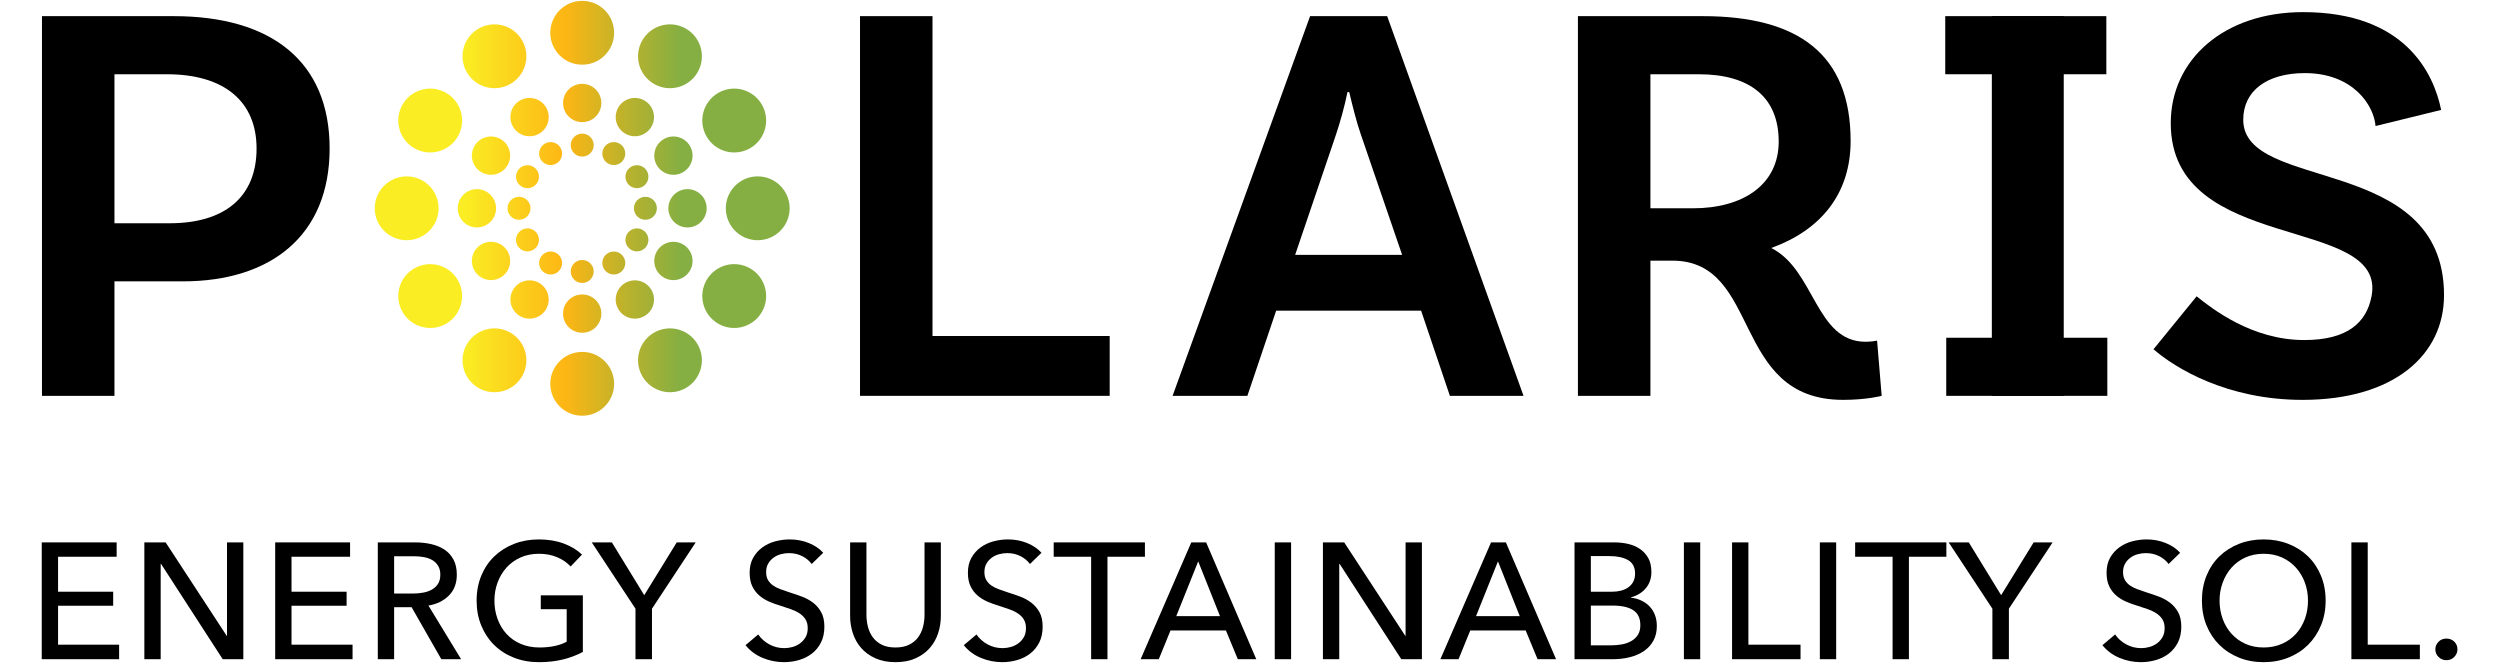
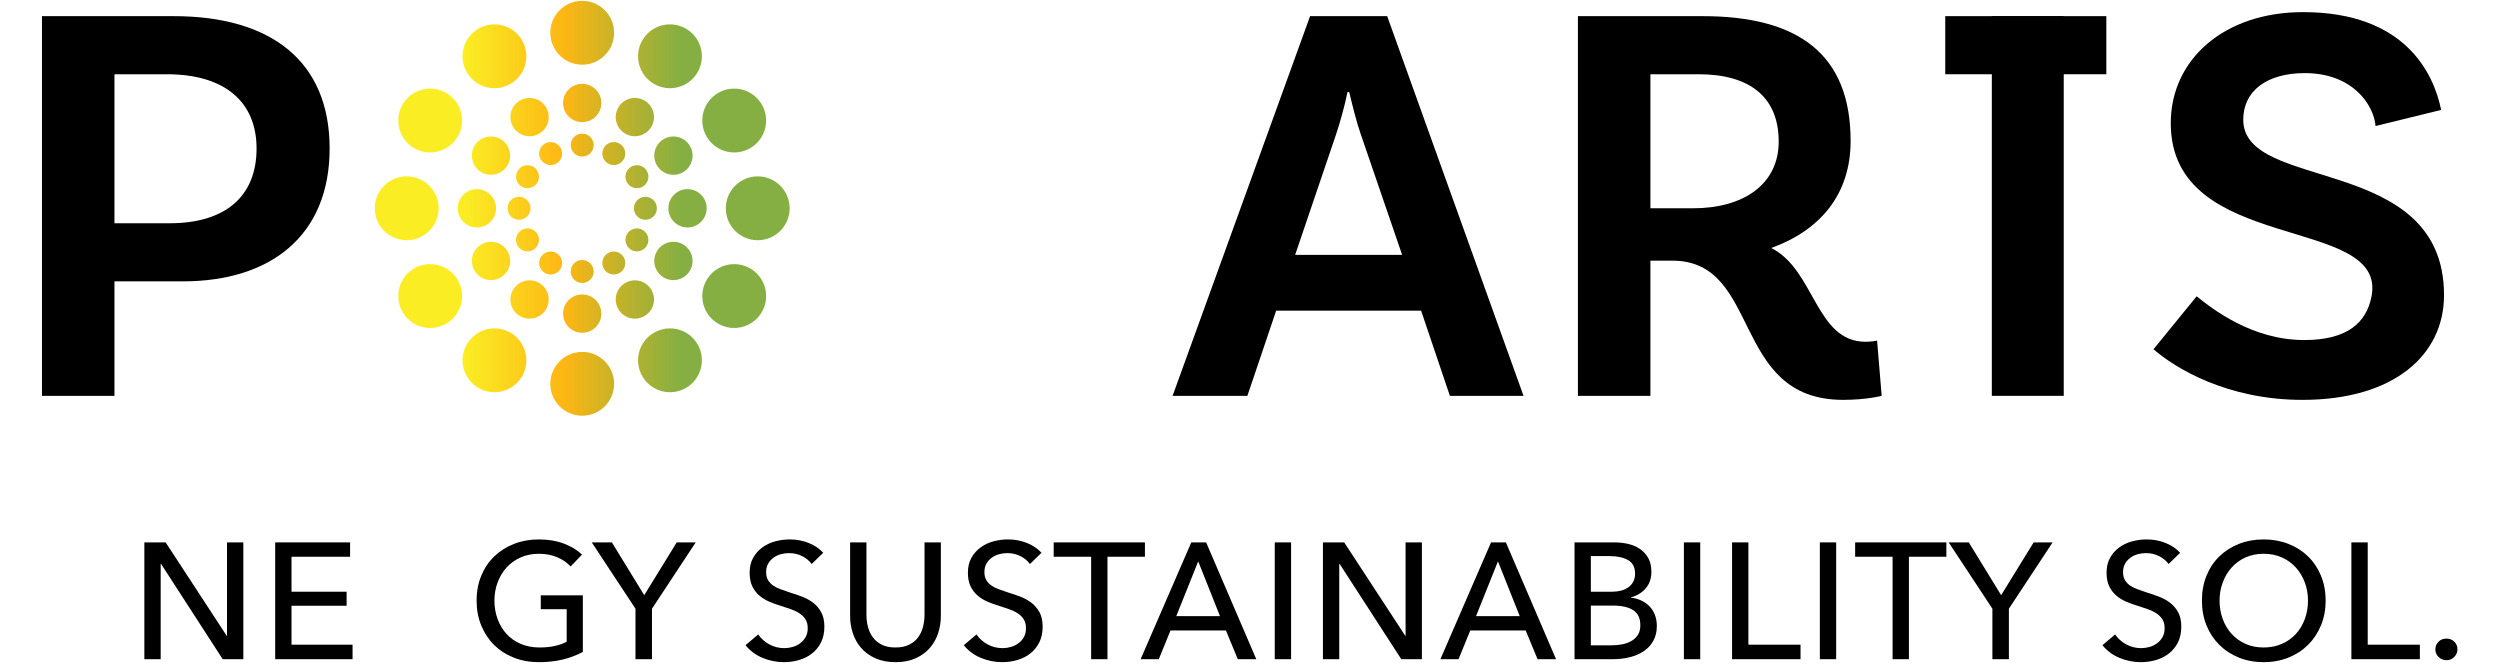
<svg xmlns="http://www.w3.org/2000/svg" width="180" height="48" viewBox="0 0 214 59" fill="none">
  <g clip-path="url(#clip0_2022_1597)">
    <path d="M25.547 13.139C25.547 20.878 20.303 24.9 12.564 24.9H6.505V35.032H0.09V1.429H11.749C20.404 1.429 25.547 5.451 25.547 13.139ZM19.081 13.139C19.081 9.066 16.331 6.571 11.138 6.571H6.505V19.758H11.392C16.28 19.758 19.081 17.416 19.081 13.139Z" fill="black" />
-     <path d="M94.582 29.737V35.032H72.486V1.429H78.901V29.737L94.582 29.737Z" fill="black" />
    <path d="M122.144 27.497H109.314L106.768 35.032H100.149L112.318 1.429H119.14L131.207 35.032H124.69L122.144 27.497ZM120.464 22.558L116.798 11.866C116.442 10.848 116.085 9.422 115.78 8.149H115.627C115.373 9.422 114.965 10.848 114.609 11.917L110.994 22.558H120.464Z" fill="black" />
    <path d="M162.904 35.032C162.904 35.032 161.58 35.388 159.493 35.388C149.513 35.388 152.314 23.067 144.371 23.067H142.436V35.032H136.021V1.429H147.069C155.521 1.429 160.155 4.789 160.155 12.477C160.155 17.161 157.507 20.369 153.128 21.947C156.998 23.882 157.049 30.246 161.478 30.246C162.038 30.246 162.497 30.144 162.497 30.144L162.904 35.032ZM146.204 18.434C150.633 18.434 153.79 16.346 153.79 12.528C153.79 8.608 151.244 6.571 146.713 6.571H142.436V18.434H146.204Z" fill="black" />
    <path d="M172.652 1.429H179.016V35.032H172.652V1.429Z" fill="black" />
    <path d="M200.35 6.47C196.99 6.47 194.902 8.048 194.902 10.594C194.902 17.06 212.671 13.546 212.671 26.122C212.671 31.417 208.242 35.389 200.146 35.389C193.477 35.389 188.895 32.588 186.96 30.908L190.778 26.224C192.145 27.321 195.666 30.094 200.299 30.094C204.169 30.094 205.814 28.515 206.256 26.224C207.666 18.925 188.487 22.609 188.487 10.899C188.487 5.298 193.171 1.073 200.197 1.073C209.209 1.073 211.755 6.47 212.417 9.728L206.613 11.153C206.46 9.321 204.627 6.47 200.35 6.47Z" fill="black" />
    <path d="M45.075 33.968C45.075 32.407 46.34 31.143 47.9 31.143C49.461 31.143 50.725 32.407 50.725 33.968C50.725 35.528 49.461 36.793 47.9 36.793C46.34 36.793 45.075 35.528 45.075 33.968ZM57.08 34.334C58.431 33.553 58.894 31.825 58.114 30.474C57.334 29.123 55.606 28.66 54.254 29.44C52.903 30.22 52.44 31.948 53.22 33.299C54 34.651 55.728 35.114 57.08 34.334ZM63.8 27.614C64.58 26.262 64.117 24.534 62.766 23.754C61.414 22.974 59.686 23.437 58.906 24.788C58.126 26.14 58.589 27.868 59.94 28.648C61.291 29.428 63.019 28.965 63.8 27.614ZM66.259 18.434C66.259 16.874 64.994 15.609 63.434 15.609C61.874 15.609 60.609 16.874 60.609 18.434C60.609 19.994 61.874 21.259 63.434 21.259C64.994 21.259 66.259 19.994 66.259 18.434ZM63.8 9.255C63.019 7.903 61.291 7.44 59.94 8.22C58.589 9.001 58.126 10.729 58.906 12.08C59.686 13.431 61.414 13.894 62.766 13.114C64.117 12.334 64.58 10.606 63.8 9.255ZM57.08 2.535C55.728 1.754 54 2.217 53.22 3.569C52.44 4.92 52.903 6.648 54.254 7.428C55.606 8.208 57.334 7.745 58.114 6.394C58.894 5.043 58.431 3.315 57.08 2.535ZM47.9 0.075C46.34 0.075 45.075 1.34 45.075 2.9C45.075 4.461 46.34 5.726 47.9 5.726C49.461 5.726 50.725 4.461 50.725 2.9C50.725 1.34 49.461 0.075 47.9 0.075ZM38.721 2.535C37.369 3.315 36.906 5.043 37.686 6.394C38.467 7.745 40.195 8.208 41.546 7.428C42.897 6.648 43.36 4.92 42.58 3.569C41.8 2.217 40.072 1.754 38.721 2.535ZM32.001 9.255C31.221 10.606 31.683 12.334 33.035 13.114C34.386 13.894 36.114 13.431 36.894 12.08C37.675 10.729 37.212 9.001 35.86 8.22C34.509 7.44 32.781 7.903 32.001 9.255ZM29.541 18.434C29.541 19.994 30.806 21.259 32.366 21.259C33.927 21.259 35.192 19.994 35.192 18.434C35.192 16.874 33.927 15.609 32.366 15.609C30.806 15.609 29.541 16.874 29.541 18.434ZM32.001 27.614C32.781 28.965 34.509 29.428 35.86 28.648C37.212 27.868 37.675 26.14 36.894 24.788C36.114 23.437 34.386 22.974 33.035 23.754C31.683 24.534 31.221 26.262 32.001 27.614ZM38.721 34.334C40.072 35.114 41.8 34.651 42.58 33.299C43.36 31.948 42.897 30.22 41.546 29.44C40.195 28.66 38.467 29.123 37.686 30.474C36.906 31.825 37.369 33.553 38.721 34.334ZM47.9 29.45C48.836 29.45 49.595 28.691 49.595 27.754C49.595 26.818 48.836 26.059 47.9 26.059C46.964 26.059 46.205 26.818 46.205 27.754C46.205 28.691 46.964 29.45 47.9 29.45ZM53.408 27.974C54.219 27.506 54.496 26.469 54.028 25.658C53.56 24.847 52.523 24.57 51.713 25.038C50.902 25.506 50.624 26.543 51.092 27.353C51.56 28.164 52.597 28.442 53.408 27.974ZM57.44 23.942C57.908 23.131 57.63 22.094 56.819 21.626C56.008 21.158 54.972 21.436 54.504 22.247C54.035 23.057 54.313 24.094 55.124 24.562C55.935 25.03 56.972 24.753 57.44 23.942ZM58.916 18.434C58.916 17.498 58.157 16.739 57.22 16.739C56.284 16.739 55.525 17.498 55.525 18.434C55.525 19.37 56.284 20.129 57.22 20.129C58.157 20.129 58.916 19.37 58.916 18.434ZM57.44 12.926C56.972 12.116 55.935 11.838 55.124 12.306C54.313 12.774 54.035 13.811 54.504 14.622C54.972 15.432 56.008 15.71 56.819 15.242C57.63 14.774 57.908 13.737 57.44 12.926ZM53.408 8.894C52.597 8.426 51.56 8.704 51.092 9.515C50.624 10.326 50.902 11.363 51.713 11.831C52.523 12.299 53.56 12.021 54.028 11.21C54.496 10.399 54.219 9.363 53.408 8.894ZM47.9 7.419C46.964 7.419 46.205 8.178 46.205 9.114C46.205 10.05 46.964 10.809 47.9 10.809C48.836 10.809 49.595 10.05 49.595 9.114C49.595 8.178 48.836 7.419 47.9 7.419ZM42.392 8.894C41.582 9.363 41.304 10.399 41.772 11.21C42.24 12.021 43.277 12.299 44.088 11.831C44.898 11.363 45.176 10.326 44.708 9.515C44.24 8.704 43.203 8.426 42.392 8.894ZM38.361 12.926C37.892 13.737 38.17 14.774 38.981 15.242C39.792 15.71 40.828 15.432 41.297 14.622C41.765 13.811 41.487 12.774 40.676 12.306C39.865 11.838 38.829 12.116 38.361 12.926ZM36.885 18.434C36.885 19.37 37.644 20.129 38.58 20.129C39.516 20.129 40.275 19.37 40.275 18.434C40.275 17.498 39.516 16.739 38.58 16.739C37.644 16.739 36.885 17.498 36.885 18.434ZM38.361 23.942C38.829 24.753 39.865 25.03 40.676 24.562C41.487 24.094 41.765 23.057 41.297 22.247C40.828 21.436 39.792 21.158 38.981 21.626C38.17 22.094 37.892 23.131 38.361 23.942ZM42.392 27.974C43.203 28.442 44.24 28.164 44.708 27.353C45.176 26.543 44.898 25.506 44.088 25.038C43.277 24.57 42.24 24.847 41.772 25.658C41.304 26.469 41.582 27.506 42.392 27.974ZM47.9 25.043C48.462 25.043 48.917 24.588 48.917 24.026C48.917 23.465 48.462 23.009 47.9 23.009C47.338 23.009 46.883 23.465 46.883 24.026C46.883 24.588 47.338 25.043 47.9 25.043ZM51.205 24.158C51.691 23.877 51.858 23.255 51.577 22.768C51.296 22.282 50.674 22.115 50.188 22.396C49.701 22.677 49.535 23.299 49.815 23.786C50.096 24.272 50.718 24.439 51.205 24.158ZM53.624 21.739C53.905 21.252 53.738 20.63 53.252 20.349C52.765 20.068 52.143 20.235 51.862 20.722C51.581 21.208 51.748 21.83 52.234 22.111C52.721 22.392 53.343 22.225 53.624 21.739ZM54.509 18.434C54.509 17.872 54.054 17.417 53.492 17.417C52.931 17.417 52.475 17.872 52.475 18.434C52.475 18.996 52.931 19.451 53.492 19.451C54.054 19.451 54.509 18.996 54.509 18.434ZM53.624 15.13C53.343 14.643 52.721 14.476 52.234 14.757C51.748 15.038 51.581 15.66 51.862 16.147C52.143 16.633 52.765 16.8 53.252 16.519C53.738 16.238 53.905 15.616 53.624 15.13ZM51.205 12.71C50.718 12.429 50.096 12.596 49.815 13.083C49.535 13.569 49.701 14.191 50.188 14.472C50.674 14.753 51.296 14.586 51.577 14.1C51.858 13.613 51.691 12.991 51.205 12.71ZM47.9 11.825C47.338 11.825 46.883 12.28 46.883 12.842C46.883 13.404 47.338 13.859 47.9 13.859C48.462 13.859 48.917 13.404 48.917 12.842C48.917 12.28 48.462 11.825 47.9 11.825ZM44.596 12.71C44.109 12.991 43.942 13.613 44.223 14.1C44.504 14.586 45.126 14.753 45.613 14.472C46.099 14.191 46.266 13.569 45.985 13.083C45.704 12.596 45.082 12.429 44.596 12.71ZM42.176 15.13C41.895 15.616 42.062 16.238 42.549 16.519C43.035 16.8 43.657 16.633 43.938 16.147C44.219 15.66 44.052 15.038 43.566 14.757C43.079 14.476 42.457 14.643 42.176 15.13ZM41.291 18.434C41.291 18.996 41.746 19.451 42.308 19.451C42.87 19.451 43.325 18.996 43.325 18.434C43.325 17.872 42.87 17.417 42.308 17.417C41.746 17.417 41.291 17.872 41.291 18.434ZM42.176 21.739C42.457 22.225 43.079 22.392 43.566 22.111C44.052 21.83 44.219 21.208 43.938 20.722C43.657 20.235 43.035 20.068 42.549 20.349C42.062 20.63 41.895 21.252 42.176 21.739ZM44.596 24.158C45.082 24.439 45.704 24.272 45.985 23.786C46.266 23.299 46.099 22.677 45.613 22.396C45.126 22.115 44.504 22.282 44.223 22.768C43.942 23.255 44.109 23.877 44.596 24.158Z" fill="url(#paint0_linear_2022_1597)" />
-     <path d="M1.514 57.054H6.917V58.339H0.069V48.002H6.698V49.272H1.514V52.367H6.391V53.608H1.514V57.054Z" fill="black" />
    <path d="M16.436 56.266H16.465V48.002H17.91V58.339H16.085L10.625 49.9H10.595V58.339H9.15V48.002H11.034L16.436 56.266Z" fill="black" />
    <path d="M22.174 57.054H27.576V58.339H20.729V48.002H27.357V49.272H22.174V52.367H27.05V53.608H22.174V57.054Z" fill="black" />
-     <path d="M31.255 58.339H29.81V48.002H33.123C33.62 48.002 34.092 48.053 34.54 48.155C34.987 48.257 35.38 48.42 35.715 48.644C36.051 48.868 36.316 49.163 36.511 49.528C36.706 49.892 36.803 50.338 36.803 50.864C36.803 51.623 36.57 52.236 36.102 52.703C35.635 53.17 35.031 53.467 34.291 53.594L37.183 58.339H35.431L32.803 53.74H31.255L31.255 58.339ZM31.255 52.528H32.919C33.26 52.528 33.577 52.499 33.868 52.44C34.16 52.382 34.416 52.287 34.635 52.156C34.854 52.024 35.026 51.854 35.153 51.645C35.28 51.435 35.343 51.175 35.343 50.864C35.343 50.552 35.28 50.292 35.153 50.082C35.026 49.873 34.859 49.705 34.65 49.579C34.44 49.452 34.194 49.362 33.912 49.309C33.63 49.255 33.333 49.228 33.022 49.228H31.255L31.255 52.528Z" fill="black" />
    <path d="M46.877 50.133C46.566 49.793 46.169 49.52 45.687 49.316C45.205 49.111 44.668 49.009 44.074 49.009C43.47 49.009 42.925 49.119 42.438 49.338C41.952 49.557 41.538 49.856 41.197 50.236C40.857 50.615 40.594 51.056 40.409 51.557C40.224 52.058 40.132 52.591 40.132 53.156C40.132 53.73 40.224 54.27 40.409 54.776C40.594 55.283 40.857 55.723 41.197 56.098C41.538 56.472 41.957 56.767 42.453 56.981C42.95 57.195 43.505 57.302 44.118 57.302C44.604 57.302 45.052 57.258 45.461 57.171C45.87 57.083 46.225 56.957 46.527 56.791V53.915H44.234V52.688H47.957V57.696C47.412 57.988 46.818 58.212 46.176 58.368C45.533 58.524 44.833 58.602 44.074 58.602C43.266 58.602 42.523 58.468 41.847 58.2C41.17 57.932 40.589 57.558 40.102 57.076C39.616 56.594 39.236 56.02 38.964 55.353C38.691 54.687 38.555 53.954 38.555 53.156C38.555 52.348 38.693 51.611 38.971 50.944C39.248 50.277 39.633 49.708 40.124 49.236C40.615 48.763 41.197 48.396 41.869 48.133C42.541 47.87 43.271 47.739 44.059 47.739C44.886 47.739 45.623 47.861 46.271 48.104C46.918 48.347 47.456 48.673 47.884 49.082L46.877 50.133Z" fill="black" />
    <path d="M54.075 58.339H52.615V53.871L48.746 48.002H50.527L53.389 52.674L56.265 48.002H57.944L54.075 53.871V58.339Z" fill="black" />
    <path d="M68.208 49.914C68.004 49.632 67.727 49.401 67.376 49.221C67.026 49.041 66.632 48.951 66.193 48.951C65.96 48.951 65.724 48.982 65.485 49.046C65.247 49.109 65.03 49.211 64.835 49.352C64.641 49.493 64.483 49.669 64.361 49.878C64.239 50.087 64.178 50.338 64.178 50.63C64.178 50.912 64.234 51.148 64.346 51.338C64.458 51.528 64.609 51.688 64.799 51.82C64.989 51.951 65.213 52.063 65.471 52.155C65.728 52.248 66.004 52.343 66.296 52.44C66.646 52.547 67.001 52.669 67.361 52.805C67.722 52.942 68.047 53.122 68.34 53.345C68.631 53.569 68.87 53.849 69.055 54.185C69.24 54.521 69.332 54.947 69.332 55.462C69.332 55.998 69.233 56.463 69.033 56.857C68.834 57.251 68.568 57.577 68.238 57.835C67.906 58.093 67.524 58.285 67.092 58.412C66.658 58.538 66.213 58.601 65.755 58.601C65.103 58.601 64.473 58.475 63.865 58.222C63.256 57.969 62.753 57.594 62.353 57.098L63.478 56.149C63.721 56.509 64.047 56.801 64.456 57.025C64.865 57.249 65.308 57.36 65.785 57.36C66.028 57.36 66.271 57.326 66.515 57.258C66.758 57.19 66.979 57.083 67.179 56.937C67.378 56.791 67.541 56.609 67.668 56.389C67.795 56.171 67.858 55.906 67.858 55.594C67.858 55.283 67.792 55.022 67.661 54.813C67.529 54.604 67.352 54.426 67.128 54.28C66.904 54.134 66.644 54.01 66.347 53.907C66.05 53.805 65.736 53.701 65.405 53.593C65.074 53.496 64.748 53.377 64.427 53.236C64.106 53.095 63.818 52.915 63.565 52.696C63.312 52.477 63.108 52.207 62.952 51.885C62.797 51.564 62.719 51.165 62.719 50.688C62.719 50.172 62.823 49.73 63.032 49.359C63.242 48.99 63.514 48.683 63.85 48.44C64.186 48.197 64.566 48.019 64.989 47.907C65.412 47.795 65.838 47.739 66.266 47.739C66.87 47.739 67.434 47.846 67.96 48.06C68.486 48.275 68.909 48.562 69.23 48.922L68.208 49.914Z" fill="black" />
    <path d="M75.625 58.602C74.944 58.602 74.35 58.487 73.844 58.258C73.338 58.03 72.919 57.726 72.588 57.346C72.257 56.967 72.012 56.531 71.851 56.039C71.69 55.548 71.61 55.039 71.61 54.514V48.002H73.055V54.426C73.055 54.776 73.099 55.124 73.187 55.47C73.275 55.815 73.418 56.125 73.617 56.397C73.817 56.669 74.08 56.889 74.406 57.054C74.732 57.22 75.138 57.302 75.625 57.302C76.102 57.302 76.506 57.22 76.837 57.054C77.168 56.889 77.433 56.67 77.633 56.397C77.832 56.125 77.976 55.815 78.063 55.47C78.151 55.124 78.195 54.776 78.195 54.426V48.002H79.64V54.514C79.64 55.039 79.56 55.548 79.399 56.039C79.239 56.531 78.993 56.967 78.662 57.346C78.331 57.726 77.912 58.03 77.406 58.258C76.9 58.487 76.306 58.602 75.625 58.602Z" fill="black" />
    <path d="M87.525 49.914C87.32 49.632 87.043 49.401 86.693 49.221C86.342 49.041 85.948 48.951 85.51 48.951C85.276 48.951 85.04 48.982 84.802 49.046C84.563 49.109 84.347 49.211 84.152 49.352C83.957 49.493 83.799 49.669 83.678 49.878C83.556 50.087 83.495 50.338 83.495 50.63C83.495 50.912 83.551 51.148 83.663 51.338C83.775 51.528 83.925 51.688 84.116 51.82C84.305 51.951 84.529 52.063 84.787 52.155C85.045 52.248 85.32 52.343 85.612 52.44C85.963 52.547 86.317 52.669 86.678 52.805C87.038 52.942 87.364 53.122 87.656 53.345C87.948 53.569 88.186 53.849 88.372 54.185C88.556 54.521 88.649 54.947 88.649 55.462C88.649 55.998 88.549 56.463 88.35 56.857C88.15 57.251 87.885 57.577 87.554 57.835C87.223 58.093 86.841 58.285 86.408 58.412C85.975 58.538 85.529 58.601 85.072 58.601C84.419 58.601 83.789 58.475 83.181 58.222C82.573 57.969 82.069 57.594 81.67 57.098L82.794 56.149C83.038 56.509 83.363 56.801 83.772 57.025C84.181 57.249 84.624 57.36 85.101 57.36C85.344 57.36 85.588 57.326 85.831 57.258C86.074 57.19 86.296 57.083 86.495 56.937C86.695 56.791 86.858 56.609 86.984 56.389C87.111 56.171 87.174 55.906 87.174 55.594C87.174 55.283 87.109 55.022 86.977 54.813C86.846 54.604 86.668 54.426 86.444 54.28C86.22 54.134 85.96 54.01 85.663 53.907C85.366 53.805 85.052 53.701 84.722 53.593C84.39 53.496 84.064 53.377 83.743 53.236C83.422 53.095 83.135 52.915 82.882 52.696C82.629 52.477 82.424 52.207 82.269 51.885C82.113 51.564 82.035 51.165 82.035 50.688C82.035 50.172 82.139 49.73 82.349 49.359C82.558 48.99 82.831 48.683 83.166 48.44C83.502 48.197 83.882 48.019 84.305 47.907C84.729 47.795 85.154 47.739 85.583 47.739C86.186 47.739 86.751 47.846 87.277 48.06C87.802 48.275 88.225 48.562 88.547 48.922L87.525 49.914Z" fill="black" />
    <path d="M94.386 58.339H92.941V49.272H89.627V48.002H97.701V49.272H94.386L94.386 58.339Z" fill="black" />
    <path d="M98.927 58.339H97.321L101.804 48.002H103.118L107.556 58.339H105.921L104.87 55.798H99.964L98.927 58.339ZM100.475 54.528H104.344L102.417 49.681L100.475 54.528Z" fill="black" />
    <path d="M110.636 58.339H109.191V48.002H110.636V58.339Z" fill="black" />
    <path d="M120.739 56.266H120.769V48.002H122.214V58.339H120.389L114.929 49.9H114.899V58.339H113.454V48.002H115.337L120.739 56.266Z" fill="black" />
    <path d="M125.456 58.339H123.85L128.332 48.002H129.646L134.085 58.339H132.449L131.398 55.798H126.492L125.456 58.339ZM127.003 54.528H130.872L128.945 49.681L127.003 54.528Z" fill="black" />
    <path d="M135.72 48.002H139.282C139.671 48.002 140.061 48.046 140.45 48.133C140.84 48.221 141.187 48.367 141.494 48.571C141.801 48.776 142.049 49.043 142.238 49.374C142.428 49.705 142.523 50.119 142.523 50.615C142.523 51.19 142.357 51.672 142.027 52.061C141.696 52.45 141.258 52.718 140.713 52.864V52.893C141.044 52.932 141.35 53.017 141.632 53.148C141.915 53.28 142.158 53.453 142.363 53.667C142.567 53.881 142.725 54.134 142.837 54.426C142.949 54.718 143.005 55.044 143.005 55.404C143.005 55.901 142.903 56.334 142.699 56.703C142.494 57.074 142.217 57.378 141.866 57.616C141.516 57.855 141.104 58.035 140.633 58.156C140.161 58.278 139.657 58.339 139.121 58.339H135.72L135.72 48.002ZM137.165 52.367H139.049C139.321 52.367 139.582 52.336 139.829 52.272C140.078 52.209 140.294 52.112 140.479 51.98C140.664 51.849 140.81 51.684 140.917 51.484C141.024 51.285 141.078 51.044 141.078 50.761C141.078 50.206 140.874 49.81 140.464 49.572C140.056 49.333 139.506 49.214 138.815 49.214H137.165V52.367ZM137.165 57.112H138.976C139.277 57.112 139.582 57.086 139.888 57.032C140.195 56.979 140.472 56.884 140.72 56.747C140.968 56.611 141.168 56.429 141.319 56.2C141.47 55.971 141.545 55.682 141.545 55.331C141.545 54.718 141.336 54.275 140.917 54.002C140.498 53.73 139.895 53.594 139.107 53.594H137.165V57.112Z" fill="black" />
    <path d="M146.845 58.339H145.4V48.002H146.845V58.339Z" fill="black" />
-     <path d="M151.108 57.054H155.722V58.339H149.663V48.002H151.108V57.054Z" fill="black" />
+     <path d="M151.108 57.054H155.722V58.339H149.663V48.002H151.108V57.054" fill="black" />
    <path d="M158.876 58.339H157.431V48.002H158.876V58.339Z" fill="black" />
    <path d="M165.314 58.339H163.869V49.272H160.555V48.002H168.629V49.272H165.314L165.314 58.339Z" fill="black" />
    <path d="M174.162 58.339H172.702V53.871L168.833 48.002H170.614L173.476 52.674L176.352 48.002H178.031L174.162 53.871V58.339Z" fill="black" />
    <path d="M188.295 49.914C188.091 49.632 187.814 49.401 187.463 49.221C187.113 49.041 186.718 48.951 186.28 48.951C186.047 48.951 185.811 48.982 185.572 49.046C185.334 49.109 185.117 49.211 184.922 49.352C184.728 49.493 184.57 49.669 184.448 49.878C184.326 50.087 184.265 50.338 184.265 50.63C184.265 50.912 184.321 51.148 184.433 51.338C184.545 51.528 184.696 51.688 184.886 51.82C185.076 51.951 185.3 52.063 185.557 52.155C185.815 52.248 186.09 52.343 186.383 52.44C186.733 52.547 187.088 52.669 187.448 52.805C187.809 52.942 188.134 53.122 188.427 53.345C188.718 53.569 188.957 53.849 189.142 54.185C189.327 54.521 189.419 54.947 189.419 55.462C189.419 55.998 189.319 56.463 189.12 56.857C188.921 57.251 188.655 57.577 188.325 57.835C187.993 58.093 187.611 58.285 187.178 58.412C186.745 58.538 186.3 58.601 185.842 58.601C185.19 58.601 184.56 58.475 183.952 58.222C183.343 57.969 182.84 57.594 182.44 57.098L183.565 56.149C183.808 56.509 184.134 56.801 184.543 57.025C184.951 57.249 185.395 57.36 185.872 57.36C186.115 57.36 186.358 57.326 186.602 57.258C186.845 57.19 187.066 57.083 187.266 56.937C187.465 56.791 187.628 56.609 187.755 56.389C187.881 56.171 187.945 55.906 187.945 55.594C187.945 55.283 187.879 55.022 187.748 54.813C187.616 54.604 187.438 54.426 187.215 54.28C186.991 54.134 186.73 54.01 186.434 53.907C186.137 53.805 185.823 53.701 185.492 53.593C185.161 53.496 184.835 53.377 184.514 53.236C184.193 53.095 183.905 52.915 183.652 52.696C183.399 52.477 183.194 52.207 183.039 51.885C182.884 51.564 182.806 51.165 182.806 50.688C182.806 50.172 182.91 49.73 183.119 49.359C183.329 48.99 183.601 48.683 183.937 48.44C184.273 48.197 184.653 48.019 185.076 47.907C185.499 47.795 185.925 47.739 186.353 47.739C186.957 47.739 187.521 47.846 188.047 48.06C188.572 48.275 188.996 48.562 189.317 48.922L188.295 49.914Z" fill="black" />
    <path d="M202.194 53.156C202.194 53.954 202.056 54.687 201.778 55.353C201.501 56.02 201.119 56.594 200.632 57.076C200.146 57.558 199.566 57.932 198.895 58.2C198.223 58.468 197.493 58.602 196.705 58.602C195.916 58.602 195.189 58.468 194.522 58.2C193.855 57.932 193.279 57.558 192.792 57.076C192.305 56.594 191.925 56.02 191.653 55.353C191.381 54.687 191.244 53.954 191.244 53.156C191.244 52.348 191.381 51.611 191.653 50.944C191.925 50.277 192.305 49.708 192.792 49.236C193.279 48.763 193.855 48.396 194.522 48.133C195.189 47.87 195.916 47.739 196.705 47.739C197.493 47.739 198.223 47.87 198.895 48.133C199.566 48.396 200.146 48.763 200.632 49.236C201.119 49.708 201.501 50.277 201.778 50.944C202.056 51.611 202.194 52.348 202.194 53.156ZM200.632 53.156C200.632 52.591 200.54 52.058 200.355 51.557C200.17 51.056 199.907 50.615 199.566 50.236C199.225 49.856 198.815 49.557 198.333 49.338C197.851 49.119 197.308 49.009 196.705 49.009C196.111 49.009 195.573 49.119 195.092 49.338C194.61 49.557 194.201 49.856 193.865 50.236C193.529 50.615 193.269 51.056 193.084 51.557C192.899 52.058 192.806 52.591 192.806 53.156C192.806 53.73 192.899 54.27 193.084 54.776C193.269 55.283 193.531 55.723 193.872 56.098C194.213 56.472 194.622 56.767 195.099 56.981C195.575 57.195 196.111 57.302 196.705 57.302C197.298 57.302 197.838 57.195 198.325 56.981C198.812 56.767 199.225 56.472 199.566 56.098C199.907 55.723 200.17 55.283 200.355 54.776C200.54 54.27 200.632 53.73 200.632 53.156Z" fill="black" />
    <path d="M205.918 57.054H210.532V58.339H204.473V48.002H205.918V57.054Z" fill="black" />
    <path d="M213.86 57.463C213.86 57.716 213.767 57.94 213.583 58.134C213.398 58.329 213.164 58.426 212.882 58.426C212.609 58.426 212.378 58.331 212.188 58.142C211.998 57.952 211.903 57.73 211.903 57.477C211.903 57.215 211.996 56.988 212.181 56.798C212.366 56.608 212.599 56.514 212.882 56.514C213.164 56.514 213.398 56.606 213.583 56.791C213.767 56.976 213.86 57.2 213.86 57.463Z" fill="black" />
    <path d="M182.786 1.429H168.529V6.571H182.786V1.429Z" fill="black" />
-     <path d="M182.874 29.89H168.617V35.032H182.874V29.89Z" fill="black" />
  </g>
  <defs>
    <linearGradient id="paint0_linear_2022_1597" x1="28.532" y1="18.434" x2="65.251" y2="18.434" gradientUnits="userSpaceOnUse">
      <stop offset="0.245" stop-color="#FAED24" />
      <stop offset="0.486" stop-color="#FDB614" />
      <stop offset="0.636" stop-color="#BAB22D" />
      <stop offset="0.765" stop-color="#85AF42" />
    </linearGradient>
    <clipPath id="clip0_2022_1597">
      <rect width="213.86" height="58.676" fill="white" />
    </clipPath>
  </defs>
</svg>